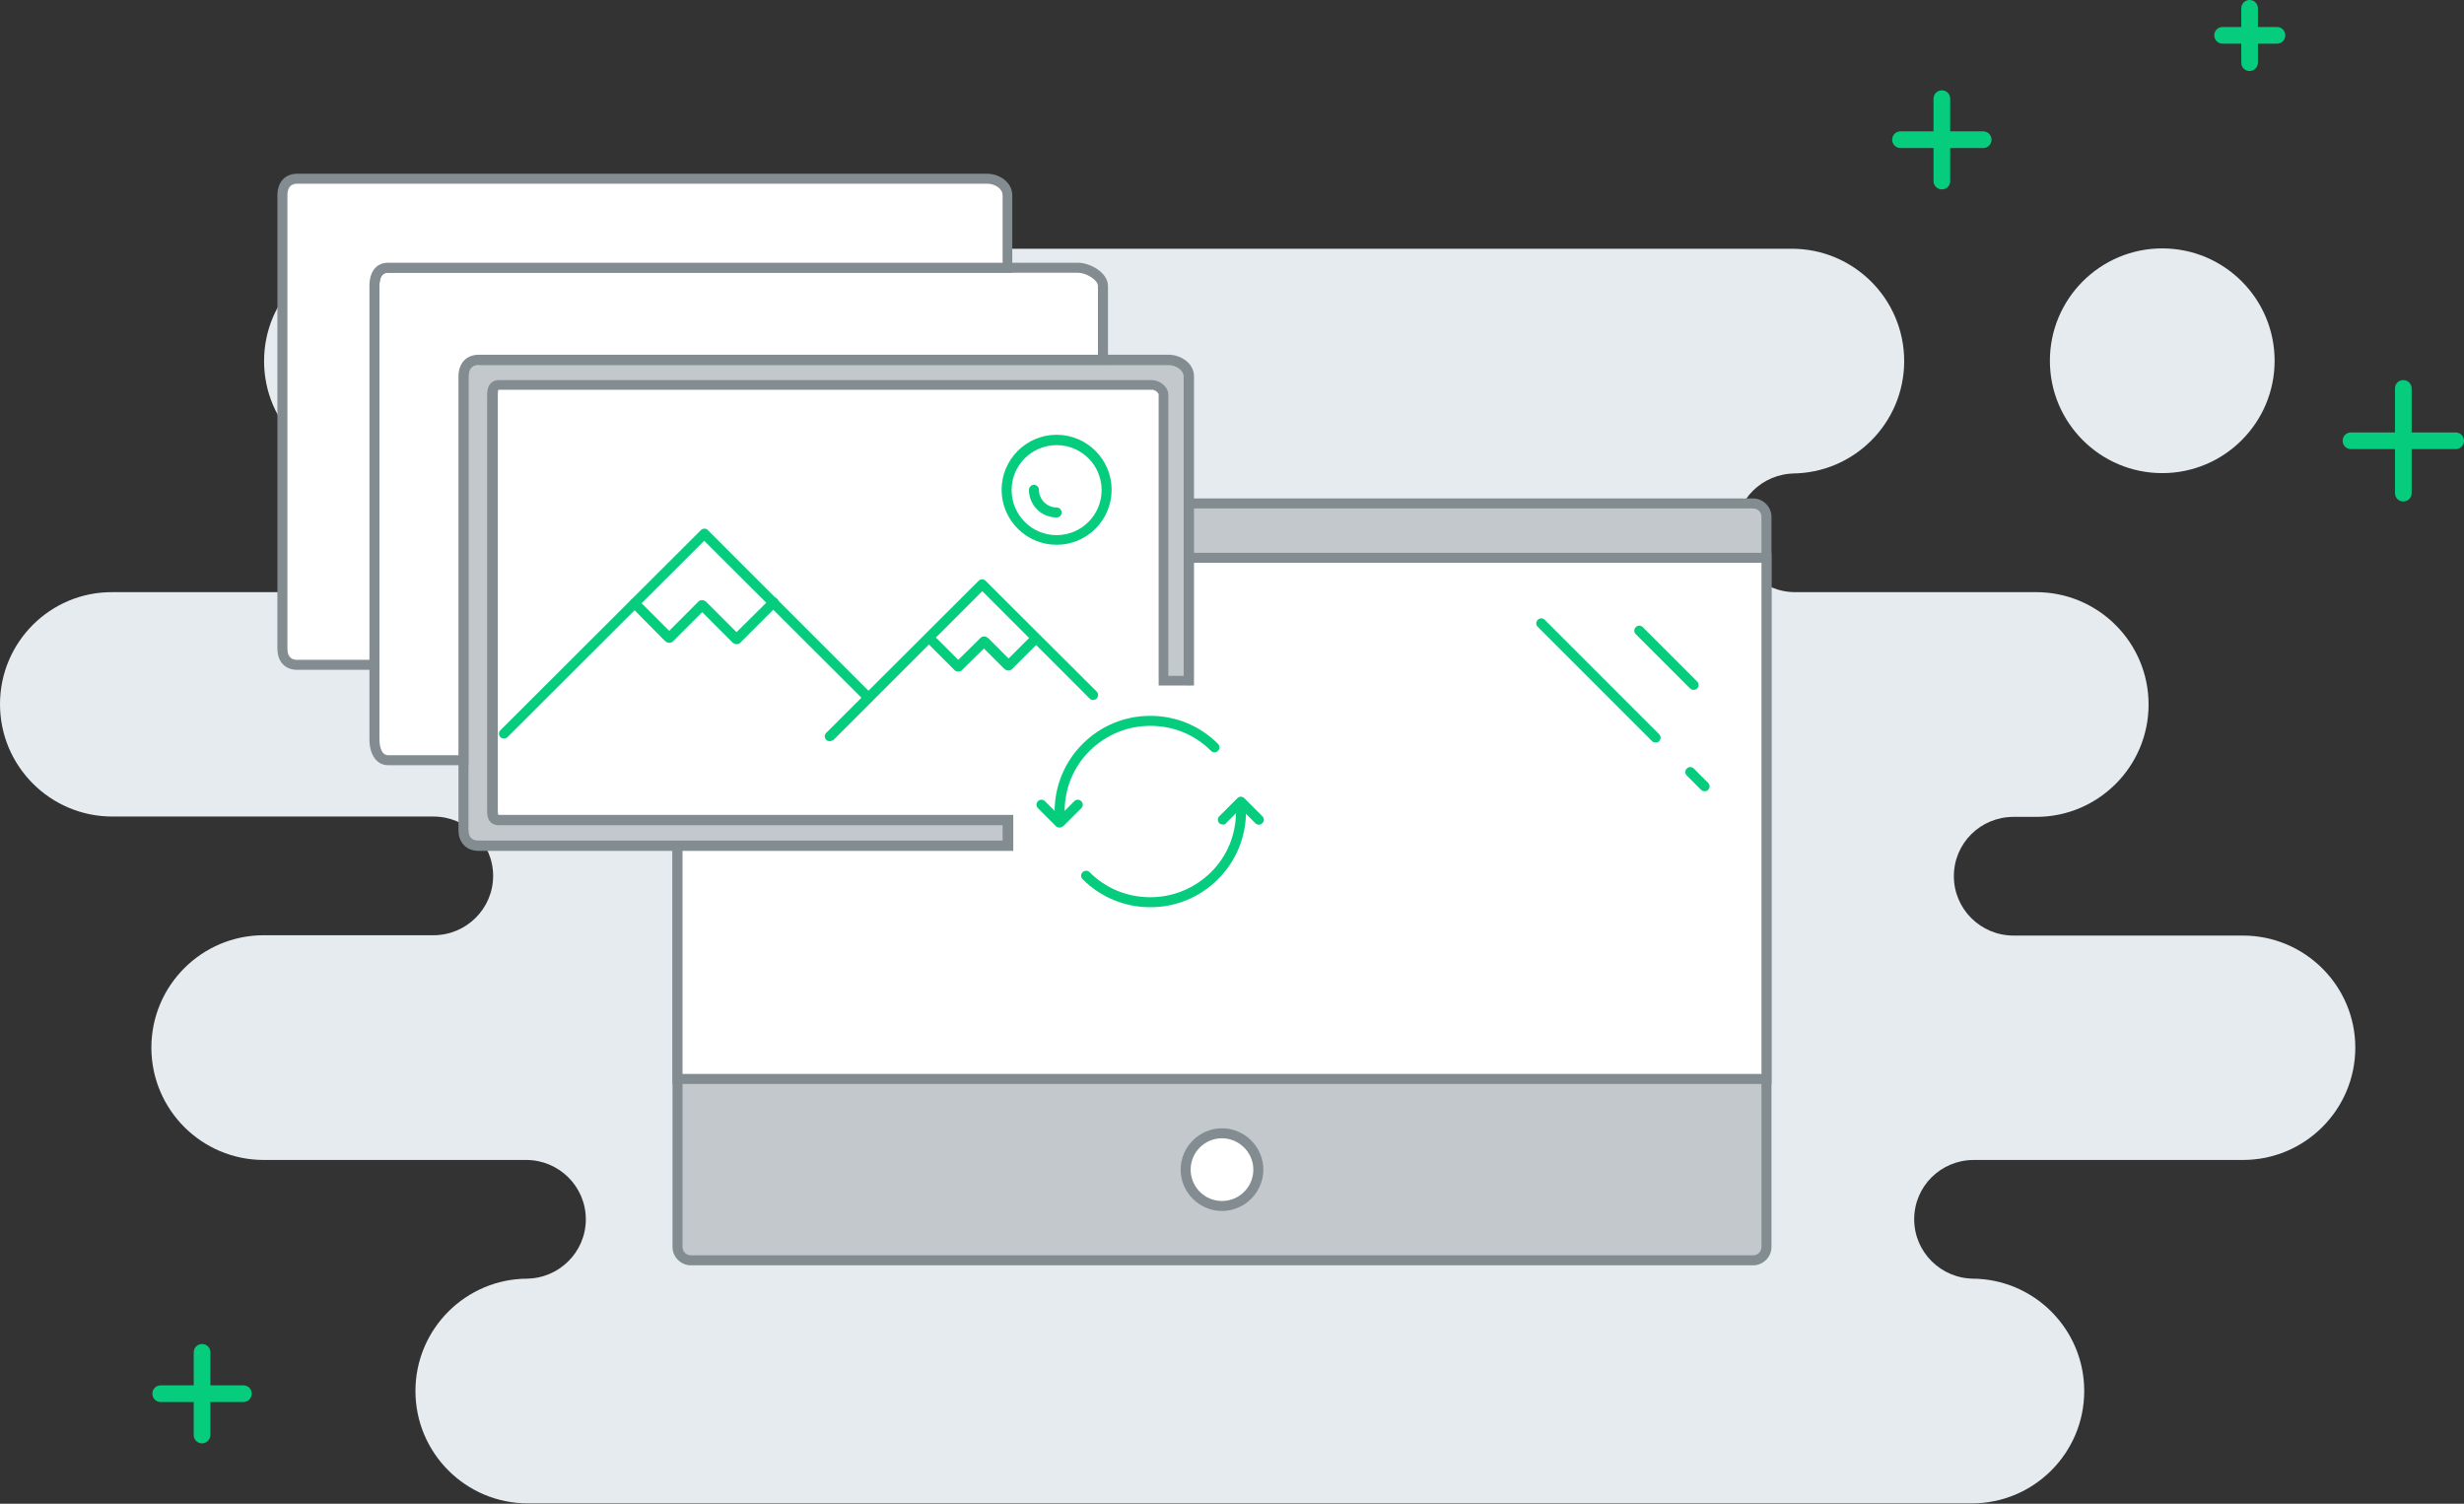
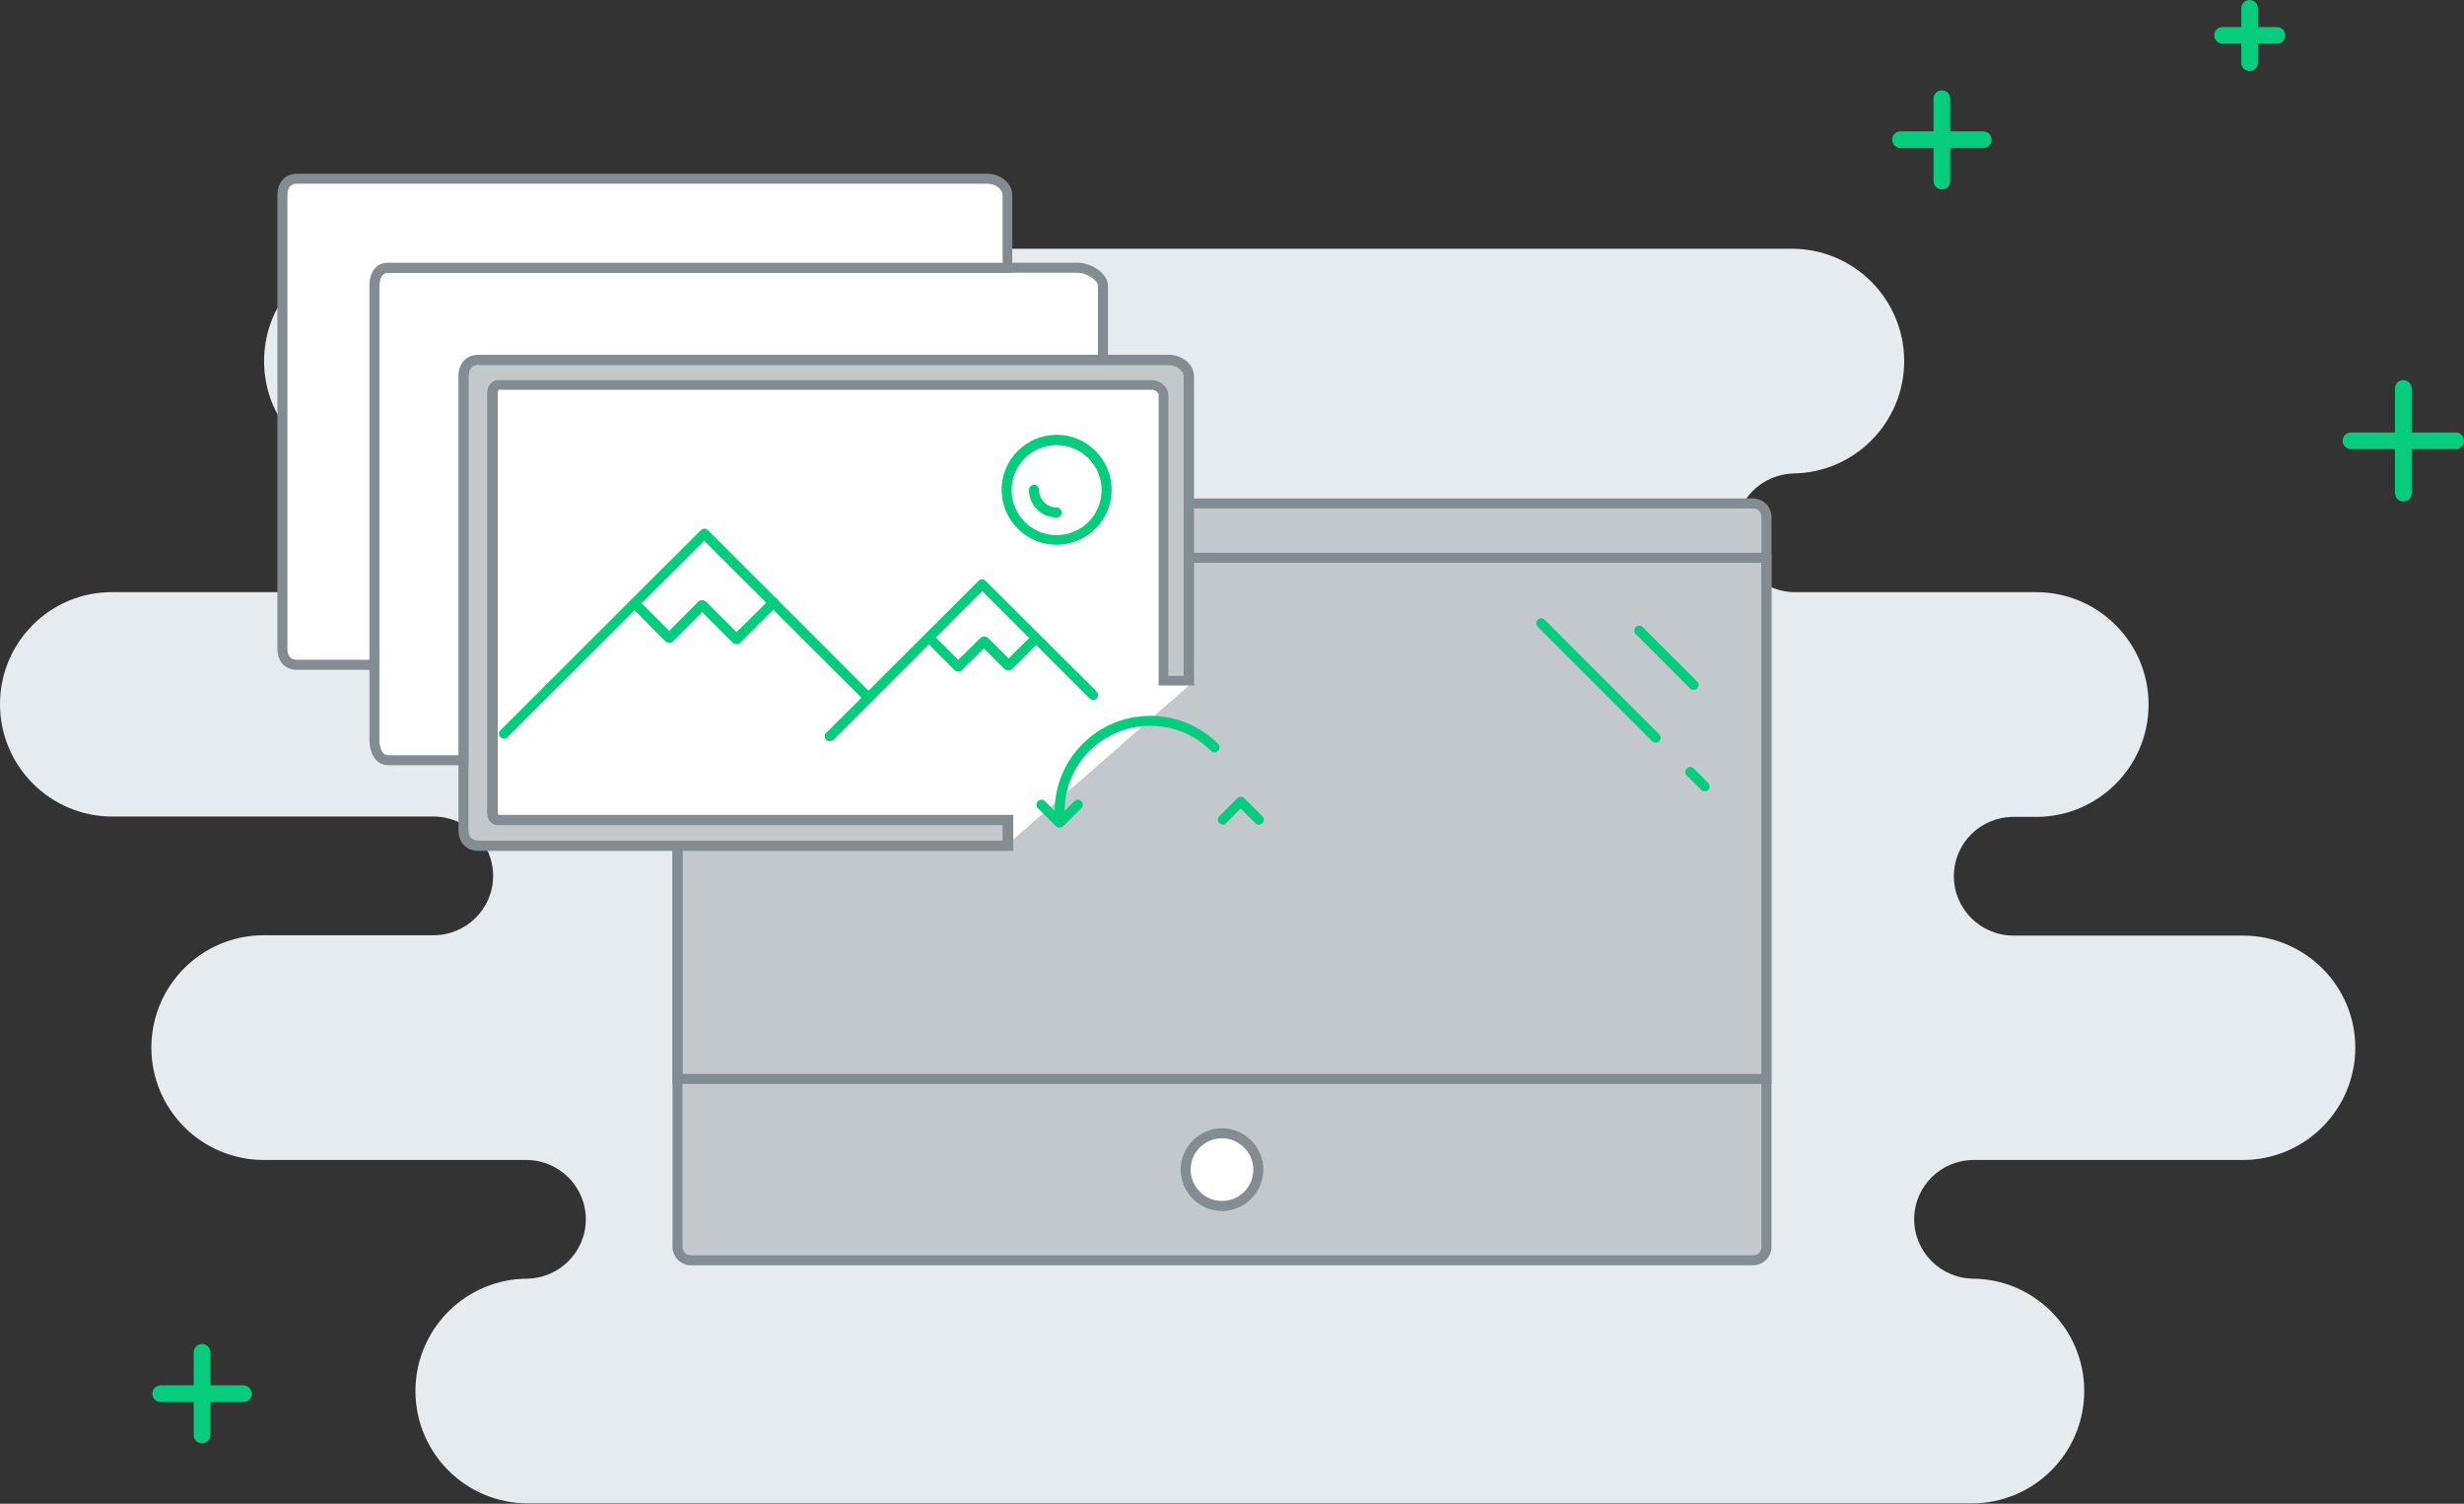
<svg xmlns="http://www.w3.org/2000/svg" version="1.1" id="Layer_1" x="0px" y="0px" viewBox="0 0 739 451" style="enable-background:new 0 0 739 451;" xml:space="preserve">
  <rect x="0" y="0" width="739" height="451" fill="#333333" stroke="none" />
  <style type="text/css">
	.st0{fill:#05CD7D;}
	.st1{fill:#E6EBF0;}
	.st2{fill:#C3C8CD;}
	.st3{fill:#828C91;}
	.st4{fill:#FFFFFF;}
	.st5{fill:#B3B3B3;}
</style>
  <g>
    <g>
      <g>
        <path class="st0" d="M674.7,21.3c-1.4,0-2.5-1.1-2.5-2.5V2.5c0-1.4,1.1-2.5,2.5-2.5c1.4,0,2.5,1.1,2.5,2.5v16.3     C677.2,20.1,676.1,21.3,674.7,21.3z" />
      </g>
      <g>
        <path class="st0" d="M682.9,13.1h-16.3c-1.4,0-2.5-1.1-2.5-2.5s1.1-2.5,2.5-2.5h16.3c1.4,0,2.5,1.1,2.5,2.5     S684.3,13.1,682.9,13.1z" />
      </g>
    </g>
    <g>
      <g>
        <g>
          <path class="st1" d="M672.7,280.6h-68.8c-9.9,0-17.9-8-17.9-17.8c0-9.9,8-17.8,17.9-17.8h6.8c18.6,0,33.7-15.1,33.7-33.7l0,0      c0-18.6-15.1-33.7-33.7-33.7h-72.3c-9.9,0-17.9-8-17.9-17.8c0-9.9,8-17.8,17.9-17.8h-1c18.6,0,33.7-15.1,33.7-33.7l0,0      c0-18.6-15.1-33.7-33.7-33.7H112.9c-18.6,0-33.7,15.1-33.7,33.7l0,0c0,18.6,15.1,33.7,33.7,33.7H130c9.9,0,17.9,8,17.9,17.8      c0,9.8-8,17.8-17.9,17.8H33.7C15.1,177.5,0,192.6,0,211.2l0,0c0,18.6,15.1,33.7,33.7,33.7H130c9.9,0,17.9,8,17.9,17.8      c0,9.8-8,17.8-17.9,17.8H79.1c-18.6,0-33.7,15.1-33.7,33.7l0,0c0,18.6,15.1,33.7,33.7,33.7h78.7c9.9,0,17.9,8,17.9,17.8      c0,9.8-8,17.8-17.9,17.8h0.5c-18.6,0-33.7,15.1-33.7,33.7l0,0c0,18.6,15.1,33.7,33.7,33.7h433.1c18.6,0,33.7-15.1,33.7-33.7l0,0      c0-18.6-15.1-33.7-33.7-33.7h0.6c-9.9,0-17.9-8-17.9-17.8c0-9.9,8-17.8,17.9-17.8h80.7c18.6,0,33.7-15.1,33.7-33.7l0,0      C706.4,295.7,691.3,280.6,672.7,280.6z" />
        </g>
        <g>
-           <path class="st1" d="M648.5,141.9c18.6,0,33.7-15.1,33.7-33.7l0,0c0-18.6-15.1-33.7-33.7-33.7s-33.7,15.1-33.7,33.7l0,0      C614.8,126.8,629.9,141.9,648.5,141.9z" />
-         </g>
+           </g>
      </g>
      <g>
        <g>
          <path class="st0" d="M720.8,150.4c-1.4,0-2.5-1.1-2.5-2.5v-31.4c0-1.4,1.1-2.5,2.5-2.5c1.4,0,2.5,1.1,2.5,2.5v31.4      C723.3,149.3,722.2,150.4,720.8,150.4z" />
        </g>
        <g>
          <path class="st0" d="M736.5,134.7h-31.4c-1.4,0-2.5-1.1-2.5-2.5s1.1-2.5,2.5-2.5h31.4c1.4,0,2.5,1.1,2.5,2.5      S737.9,134.7,736.5,134.7z" />
        </g>
      </g>
      <g>
        <g>
          <path class="st0" d="M582.4,56.8c-1.4,0-2.5-1.1-2.5-2.5V29.6c0-1.4,1.1-2.5,2.5-2.5s2.5,1.1,2.5,2.5v24.8      C584.9,55.7,583.8,56.8,582.4,56.8z" />
        </g>
        <g>
          <path class="st0" d="M594.8,44.4H570c-1.4,0-2.5-1.1-2.5-2.5c0-1.4,1.1-2.5,2.5-2.5h24.8c1.4,0,2.5,1.1,2.5,2.5      C597.3,43.3,596.2,44.4,594.8,44.4z" />
        </g>
      </g>
      <g>
        <path class="st0" d="M60.6,432.9c-1.4,0-2.5-1.1-2.5-2.5v-24.8c0-1.4,1.1-2.5,2.5-2.5s2.5,1.1,2.5,2.5v24.8     C63.1,431.7,62,432.9,60.6,432.9z" />
      </g>
      <g>
        <path class="st0" d="M73,420.5H48.2c-1.4,0-2.5-1.1-2.5-2.5c0-1.4,1.1-2.5,2.5-2.5H73c1.4,0,2.5,1.1,2.5,2.5     C75.5,419.4,74.4,420.5,73,420.5z" />
      </g>
      <g>
        <g>
          <path class="st2" d="M525.8,378H207.2c-2.2,0-4-1.8-4-4V155c0-2.2,1.8-4,4-4h318.6c2.2,0,4,1.8,4,4v219      C529.8,376.2,528,378,525.8,378z" />
          <path class="st3" d="M525.8,379.5H207.2c-3,0-5.5-2.5-5.5-5.5V155c0-3,2.5-5.5,5.5-5.5h318.6c3,0,5.5,2.5,5.5,5.5v219      C531.3,377,528.8,379.5,525.8,379.5z M207.2,152.5c-1.4,0-2.5,1.1-2.5,2.5v219c0,1.4,1.1,2.5,2.5,2.5h318.6      c1.4,0,2.5-1.1,2.5-2.5V155c0-1.4-1.1-2.5-2.5-2.5H207.2z" />
        </g>
        <g>
-           <rect x="288.3" y="82.2" transform="matrix(-1.836970e-16 1 -1 -1.836970e-16 611.94 -120.997)" class="st4" width="156.3" height="326.6" />
          <path class="st3" d="M531.3,325.1H201.7V165.8h329.6V325.1z M204.7,322.1h323.6V168.8H204.7V322.1z" />
        </g>
        <g>
          <ellipse class="st4" cx="366.5" cy="350.8" rx="10.9" ry="10.9" />
          <path class="st3" d="M366.5,363.2c-6.8,0-12.4-5.6-12.4-12.4c0-6.8,5.6-12.4,12.4-12.4c6.8,0,12.4,5.6,12.4,12.4      C378.9,357.6,373.3,363.2,366.5,363.2z M366.5,341.4c-5.2,0-9.4,4.2-9.4,9.4c0,5.2,4.2,9.4,9.4,9.4c5.2,0,9.4-4.2,9.4-9.4      C375.9,345.6,371.6,341.4,366.5,341.4z" />
        </g>
        <g>
          <path class="st0" d="M508,206.9c-0.4,0-0.8-0.1-1.1-0.4l-16.3-16.3c-0.6-0.6-0.6-1.5,0-2.1c0.6-0.6,1.5-0.6,2.1,0l16.3,16.3      c0.6,0.6,0.6,1.5,0,2.1C508.8,206.7,508.4,206.9,508,206.9z" />
        </g>
        <g>
          <g>
            <path class="st0" d="M496.6,222.7c-0.4,0-0.8-0.1-1.1-0.4L461.2,188c-0.6-0.6-0.6-1.5,0-2.1c0.6-0.6,1.5-0.6,2.1,0l34.3,34.3       c0.6,0.6,0.6,1.5,0,2.1C497.4,222.6,497,222.7,496.6,222.7z" />
          </g>
          <g>
            <path class="st0" d="M511.3,237.3c-0.4,0-0.8-0.1-1.1-0.4l-4.3-4.3c-0.6-0.6-0.6-1.5,0-2.1c0.6-0.6,1.5-0.6,2.1,0l4.3,4.3       c0.6,0.6,0.6,1.5,0,2.1C512.1,237.2,511.7,237.3,511.3,237.3z" />
          </g>
        </g>
        <g>
          <rect x="203.2" y="323.1" class="st3" width="326.6" height="1" />
        </g>
        <g>
          <path class="st4" d="M356.6,205.6v-92.6c0-3-3.1-5-6.1-5H143.6c-3,0-4.6,2-4.6,5v135.9c0,3,1.6,4.8,4.6,4.8h158.1" />
          <path class="st5" d="M301.7,254.2H143.6c-3.2,0-5.1-1.9-5.1-5.3V112.9c0-3.4,1.9-5.5,5.1-5.5h206.9c3.2,0,6.6,2.1,6.6,5.5v92.6      h-1v-92.6c0-2.7-2.9-4.5-5.6-4.5H143.6c-2.6,0-4.1,1.7-4.1,4.5v135.9c0,2,0.7,4.3,4.1,4.3h158.1V254.2z" />
        </g>
        <g>
          <path class="st2" d="M302.2,246.1H149.5c-1.5,0-1.9-1.1-1.9-2.6V118.4c0-1.5,0.4-2.9,1.9-2.9h196c1.5,0,3.4,1.4,3.4,2.9v85.8      h7.6v-91.2c0-3-3.1-5-6.1-5H143.6c-3,0-4.6,2-4.6,5v135.9c0,3,1.6,4.8,4.6,4.8h158.6V246.1z" />
          <path class="st3" d="M303.7,255.2H143.6c-3.7,0-6.1-2.4-6.1-6.3V112.9c0-4,2.4-6.5,6.1-6.5h206.9c3.6,0,7.6,2.5,7.6,6.5v92.7      h-10.6v-87.3c0-0.5-1.1-1.4-1.9-1.4h-196c-0.1,0-0.1,0-0.1,0l0,0c0,0-0.2,0.3-0.2,1.3v125.1c0,0.8,0.1,1.1,0.2,1.1      c0,0,0.1,0,0.2,0h154.2V255.2z M143.6,109.4c-2.5,0-3.1,1.9-3.1,3.5v135.9c0,3,1.8,3.3,3.1,3.3h157.1v-4.6H149.5      c-1,0-3.4-0.4-3.4-4.1V118.4c0-3.9,2.4-4.4,3.4-4.4h196c2.2,0,4.9,1.9,4.9,4.4v84.3h4.6v-89.7c0-2.1-2.4-3.5-4.6-3.5H143.6z" />
        </g>
        <g>
          <path class="st4" d="M139,112.9c0-3,1.6-5,4.6-5h187.2V85.8c0-3-4.5-5.5-7.5-5.5H116.4c-3,0-4.1,2.5-4.1,5.5v135.9      c0,3,1.1,6.3,4.1,6.3H139V112.9z" />
          <path class="st3" d="M140.5,229.5h-24.1c-3.4,0-5.6-3.1-5.6-7.8V85.8c0-4.4,2.1-7,5.6-7h206.9c3.6,0,9,2.9,9,7v23.6H143.6      c-2.5,0-3.1,1.9-3.1,3.5V229.5z M116.4,81.8c-0.6,0-2.6,0-2.6,4v135.9c0,0.8,0.1,4.8,2.6,4.8h21.1V112.9c0-4,2.4-6.5,6.1-6.5      h185.7V85.8c0-1.9-3.6-4-6-4H116.4z" />
        </g>
        <g>
          <path class="st4" d="M112.3,85.8c0-3,1.1-5.5,4.1-5.5h185.8V58.6c0-3-3.1-5-6.1-5H89.2c-3,0-4.5,2-4.5,5v135.9      c0,3,1.5,4.9,4.5,4.9h23.2V85.8z" />
          <path class="st3" d="M113.8,200.9H89.2c-3.7,0-6-2.4-6-6.4V58.6c0-4,2.3-6.5,6-6.5H296c3.7,0,7.6,2.5,7.6,6.5v23.2H116.4      c-0.6,0-2.6,0-2.6,4V200.9z M89.2,55.1c-0.7,0-3,0-3,3.5v135.9c0,3,1.7,3.4,3,3.4h21.6V85.8c0-4.4,2.1-7,5.6-7h184.3V58.6      c0-2.1-2.4-3.5-4.6-3.5H89.2z" />
        </g>
        <g>
          <g>
            <g>
              <path class="st0" d="M316.9,163.4c-9.1,0-16.5-7.4-16.5-16.5c0-9.1,7.4-16.5,16.5-16.5c9.1,0,16.5,7.4,16.5,16.5        C333.4,156,326,163.4,316.9,163.4z M316.9,133.5c-7.4,0-13.5,6-13.5,13.5c0,7.4,6,13.5,13.5,13.5c7.4,0,13.5-6,13.5-13.5        C330.4,139.5,324.3,133.5,316.9,133.5z" />
            </g>
            <g>
              <path class="st0" d="M316.9,155.2c-4.6,0-8.3-3.7-8.3-8.3c0-0.8,0.7-1.5,1.5-1.5s1.5,0.7,1.5,1.5c0,2.9,2.4,5.3,5.3,5.3        c0.8,0,1.5,0.7,1.5,1.5C318.4,154.6,317.7,155.2,316.9,155.2z" />
            </g>
          </g>
          <g>
            <path class="st0" d="M151.2,221.5c-0.4,0-0.8-0.1-1.1-0.4c-0.6-0.6-0.6-1.5,0-2.1l60.1-60c0.6-0.6,1.6-0.6,2.1,0l49.2,49.2       c0.6,0.6,0.6,1.5,0,2.1c-0.6,0.6-1.5,0.6-2.1,0l-48.2-48.1l-59,58.9C152,221.3,151.6,221.5,151.2,221.5z" />
          </g>
          <g>
            <path class="st0" d="M248.9,222.3c-0.4,0-0.8-0.1-1.1-0.4c-0.6-0.6-0.6-1.5,0-2.1l45.7-45.6c0.6-0.6,1.5-0.6,2.1,0l33.3,33.2       c0.6,0.6,0.6,1.5,0,2.1c-0.6,0.6-1.5,0.6-2.1,0l-32.2-32.2l-44.6,44.6C249.6,222.1,249.2,222.3,248.9,222.3z" />
          </g>
          <g>
            <path class="st0" d="M220.9,193.2L220.9,193.2c-0.4,0-0.8-0.2-1.1-0.4l-9.2-9.2l-8.8,8.8c-0.3,0.3-0.7,0.4-1.1,0.4l0,0       c-0.4,0-0.8-0.2-1.1-0.4L189.3,182c-0.6-0.6-0.6-1.5,0-2.1c0.6-0.6,1.5-0.6,2.1,0l9.3,9.3l8.8-8.8c0.3-0.3,0.7-0.4,1.1-0.4l0,0       c0.4,0,0.8,0.2,1.1,0.4l9.2,9.2l10.1-10c0.6-0.6,1.5-0.6,2.1,0s0.6,1.5,0,2.1l-11.1,11.1C221.7,193.1,221.3,193.2,220.9,193.2z       " />
          </g>
          <g>
            <path class="st0" d="M287.4,201.4c-0.4,0-0.8-0.1-1.1-0.4l-8.8-8.8l2.1-2.1l7.8,7.8l6.7-6.6c0.3-0.3,0.7-0.4,1.1-0.4l0,0       c0.4,0,0.8,0.2,1.1,0.4l6.2,6.2l7.2-7.2l2.1,2.1l-8.3,8.3c-0.3,0.3-0.7,0.4-1.1,0.4l0,0c-0.4,0-0.8-0.2-1.1-0.4l-6.2-6.2       l-6.7,6.6C288.2,201.3,287.8,201.4,287.4,201.4z" />
          </g>
          <g>
            <g>
              <path class="st0" d="M317.8,248.2c-0.4,0-0.8-0.1-1.1-0.4l-5.4-5.4c-0.6-0.6-0.6-1.5,0-2.1c0.6-0.6,1.5-0.6,2.1,0l4.4,4.4        l4.4-4.4c0.6-0.6,1.5-0.6,2.1,0c0.6,0.6,0.6,1.5,0,2.1l-5.4,5.4C318.6,248,318.2,248.2,317.8,248.2z" />
            </g>
            <g>
              <path class="st0" d="M366.8,247.3c-0.4,0-0.8-0.1-1.1-0.4c-0.6-0.6-0.6-1.5,0-2.1l5.4-5.4c0.6-0.6,1.5-0.6,2.1,0l5.4,5.4        c0.6,0.6,0.6,1.5,0,2.1c-0.6,0.6-1.5,0.6-2.1,0l-4.4-4.4l-4.4,4.4C367.6,247.2,367.2,247.3,366.8,247.3z" />
            </g>
            <g>
              <path class="st0" d="M317.8,244.9c-0.8,0-1.5-0.7-1.5-1.5c0-7.7,3-14.9,8.4-20.3c5.4-5.4,12.6-8.4,20.3-8.4        c7.7,0,14.9,3,20.3,8.4c0.6,0.6,0.6,1.5,0,2.1c-0.6,0.6-1.5,0.6-2.1,0c-4.9-4.9-11.3-7.5-18.2-7.5s-13.3,2.7-18.2,7.5        c-4.9,4.9-7.5,11.3-7.5,18.2C319.3,244.3,318.6,244.9,317.8,244.9z" />
            </g>
            <g>
-               <path class="st0" d="M345,272.1c-7.7,0-14.9-3-20.3-8.4c-0.6-0.6-0.6-1.5,0-2.1c0.6-0.6,1.5-0.6,2.1,0        c4.9,4.9,11.3,7.5,18.2,7.5c6.9,0,13.3-2.7,18.2-7.5c4.9-4.9,7.5-11.3,7.5-18.2c0-0.8,0.7-1.5,1.5-1.5c0.8,0,1.5,0.7,1.5,1.5        c0,7.7-3,14.9-8.4,20.3C359.9,269.1,352.7,272.1,345,272.1z" />
-             </g>
+               </g>
          </g>
        </g>
      </g>
    </g>
  </g>
</svg>